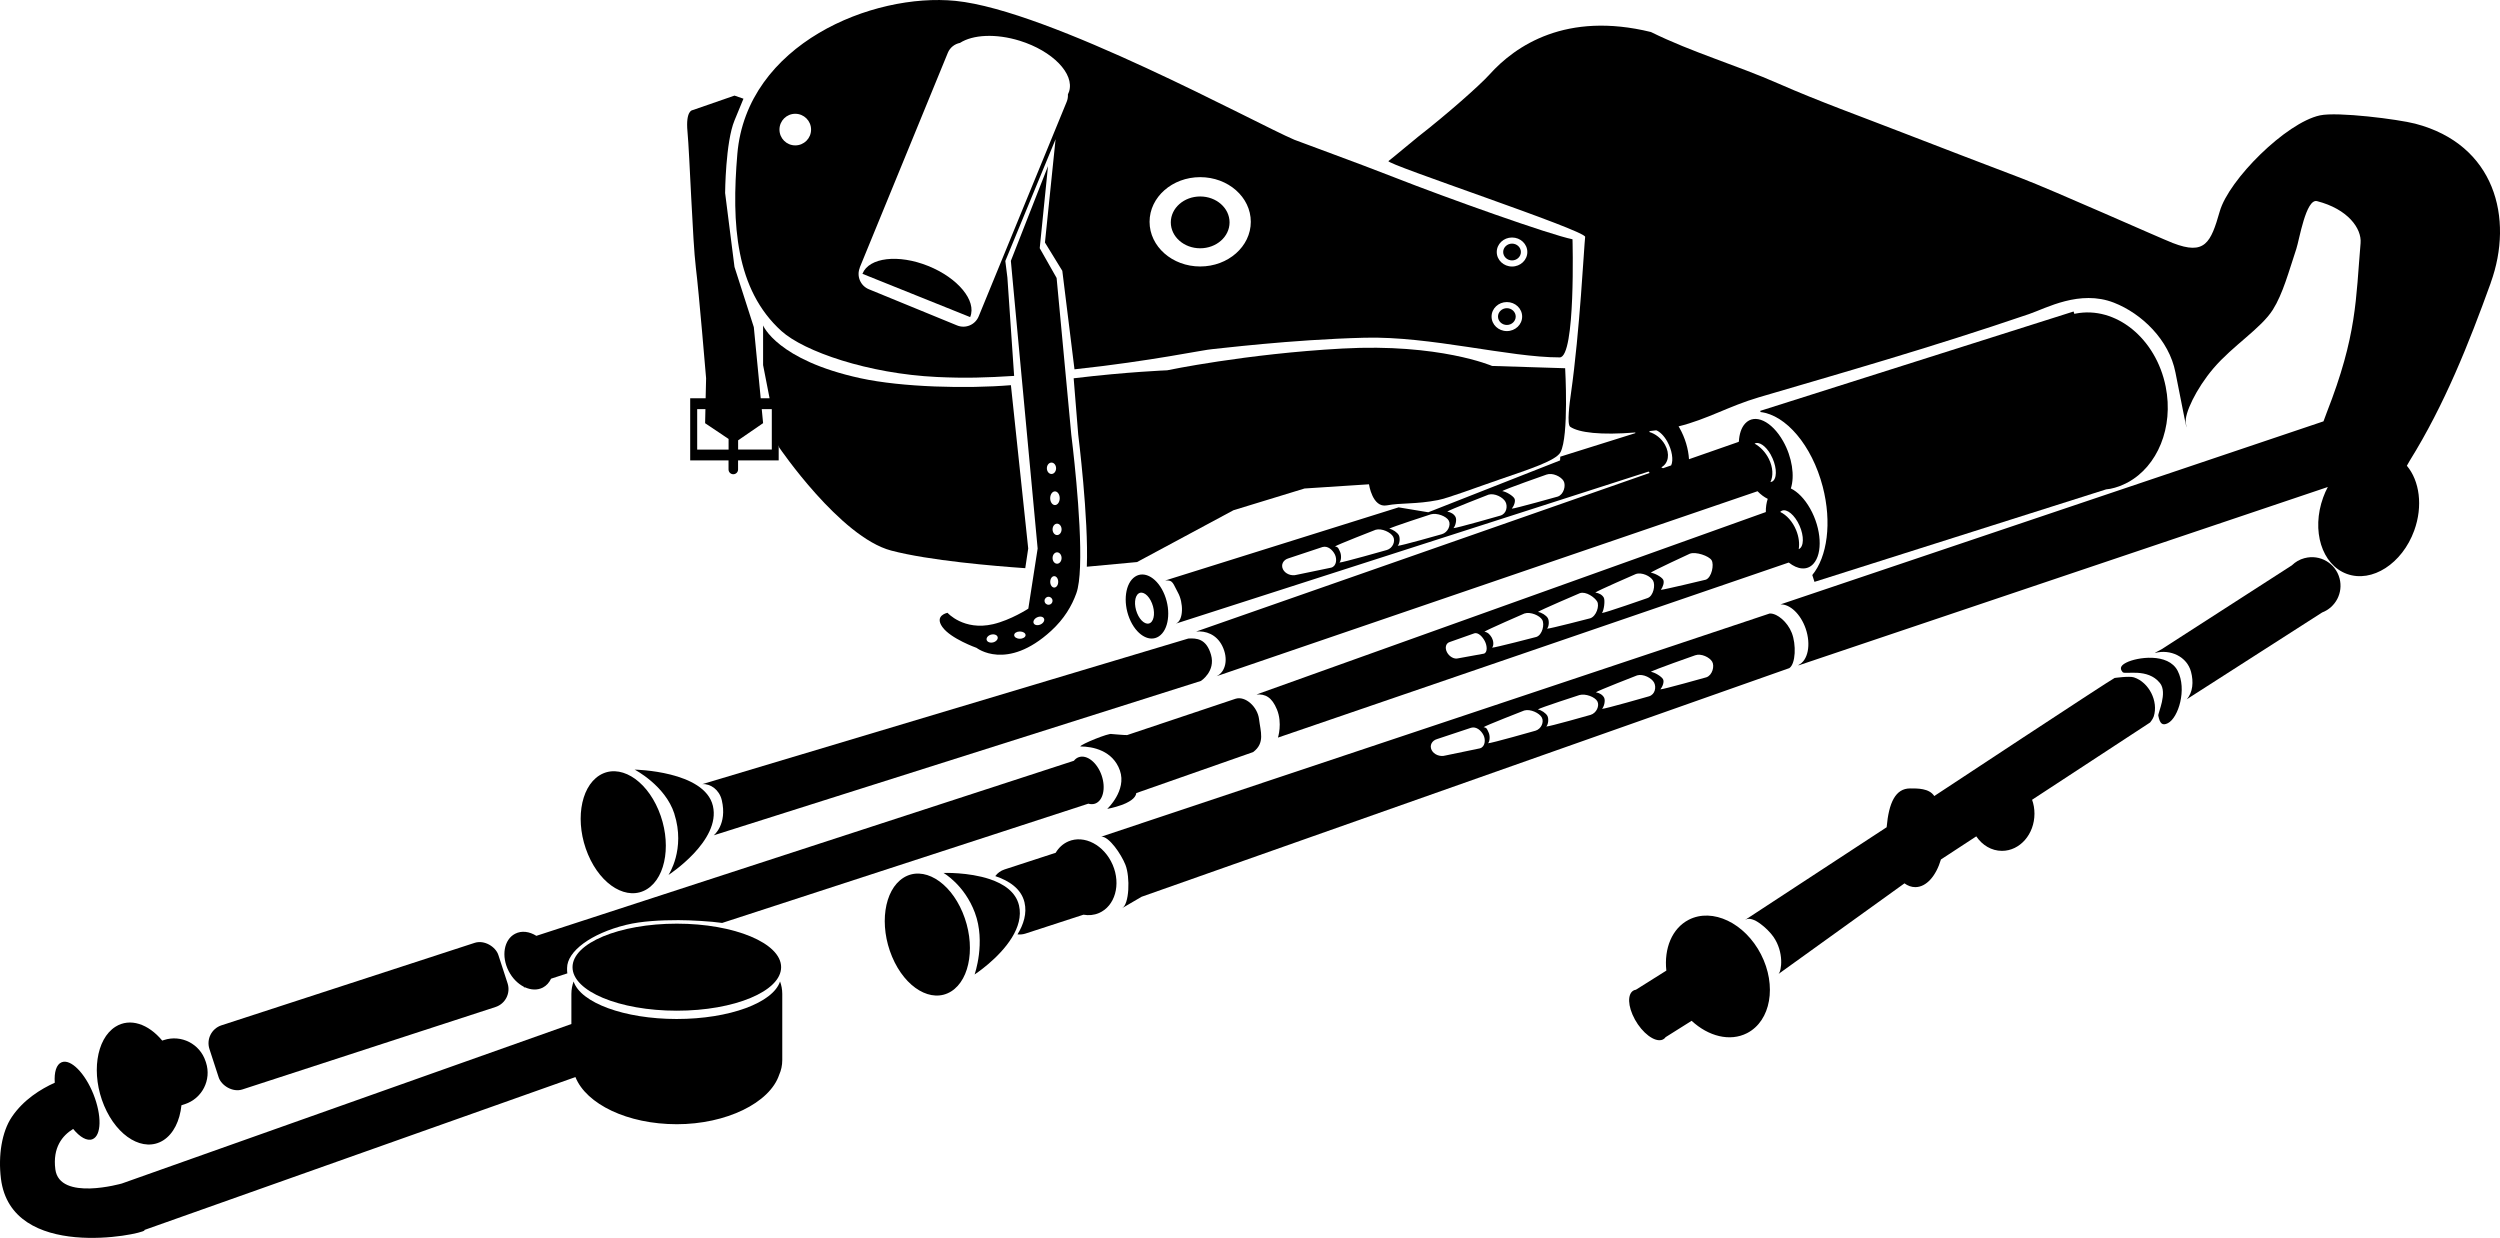
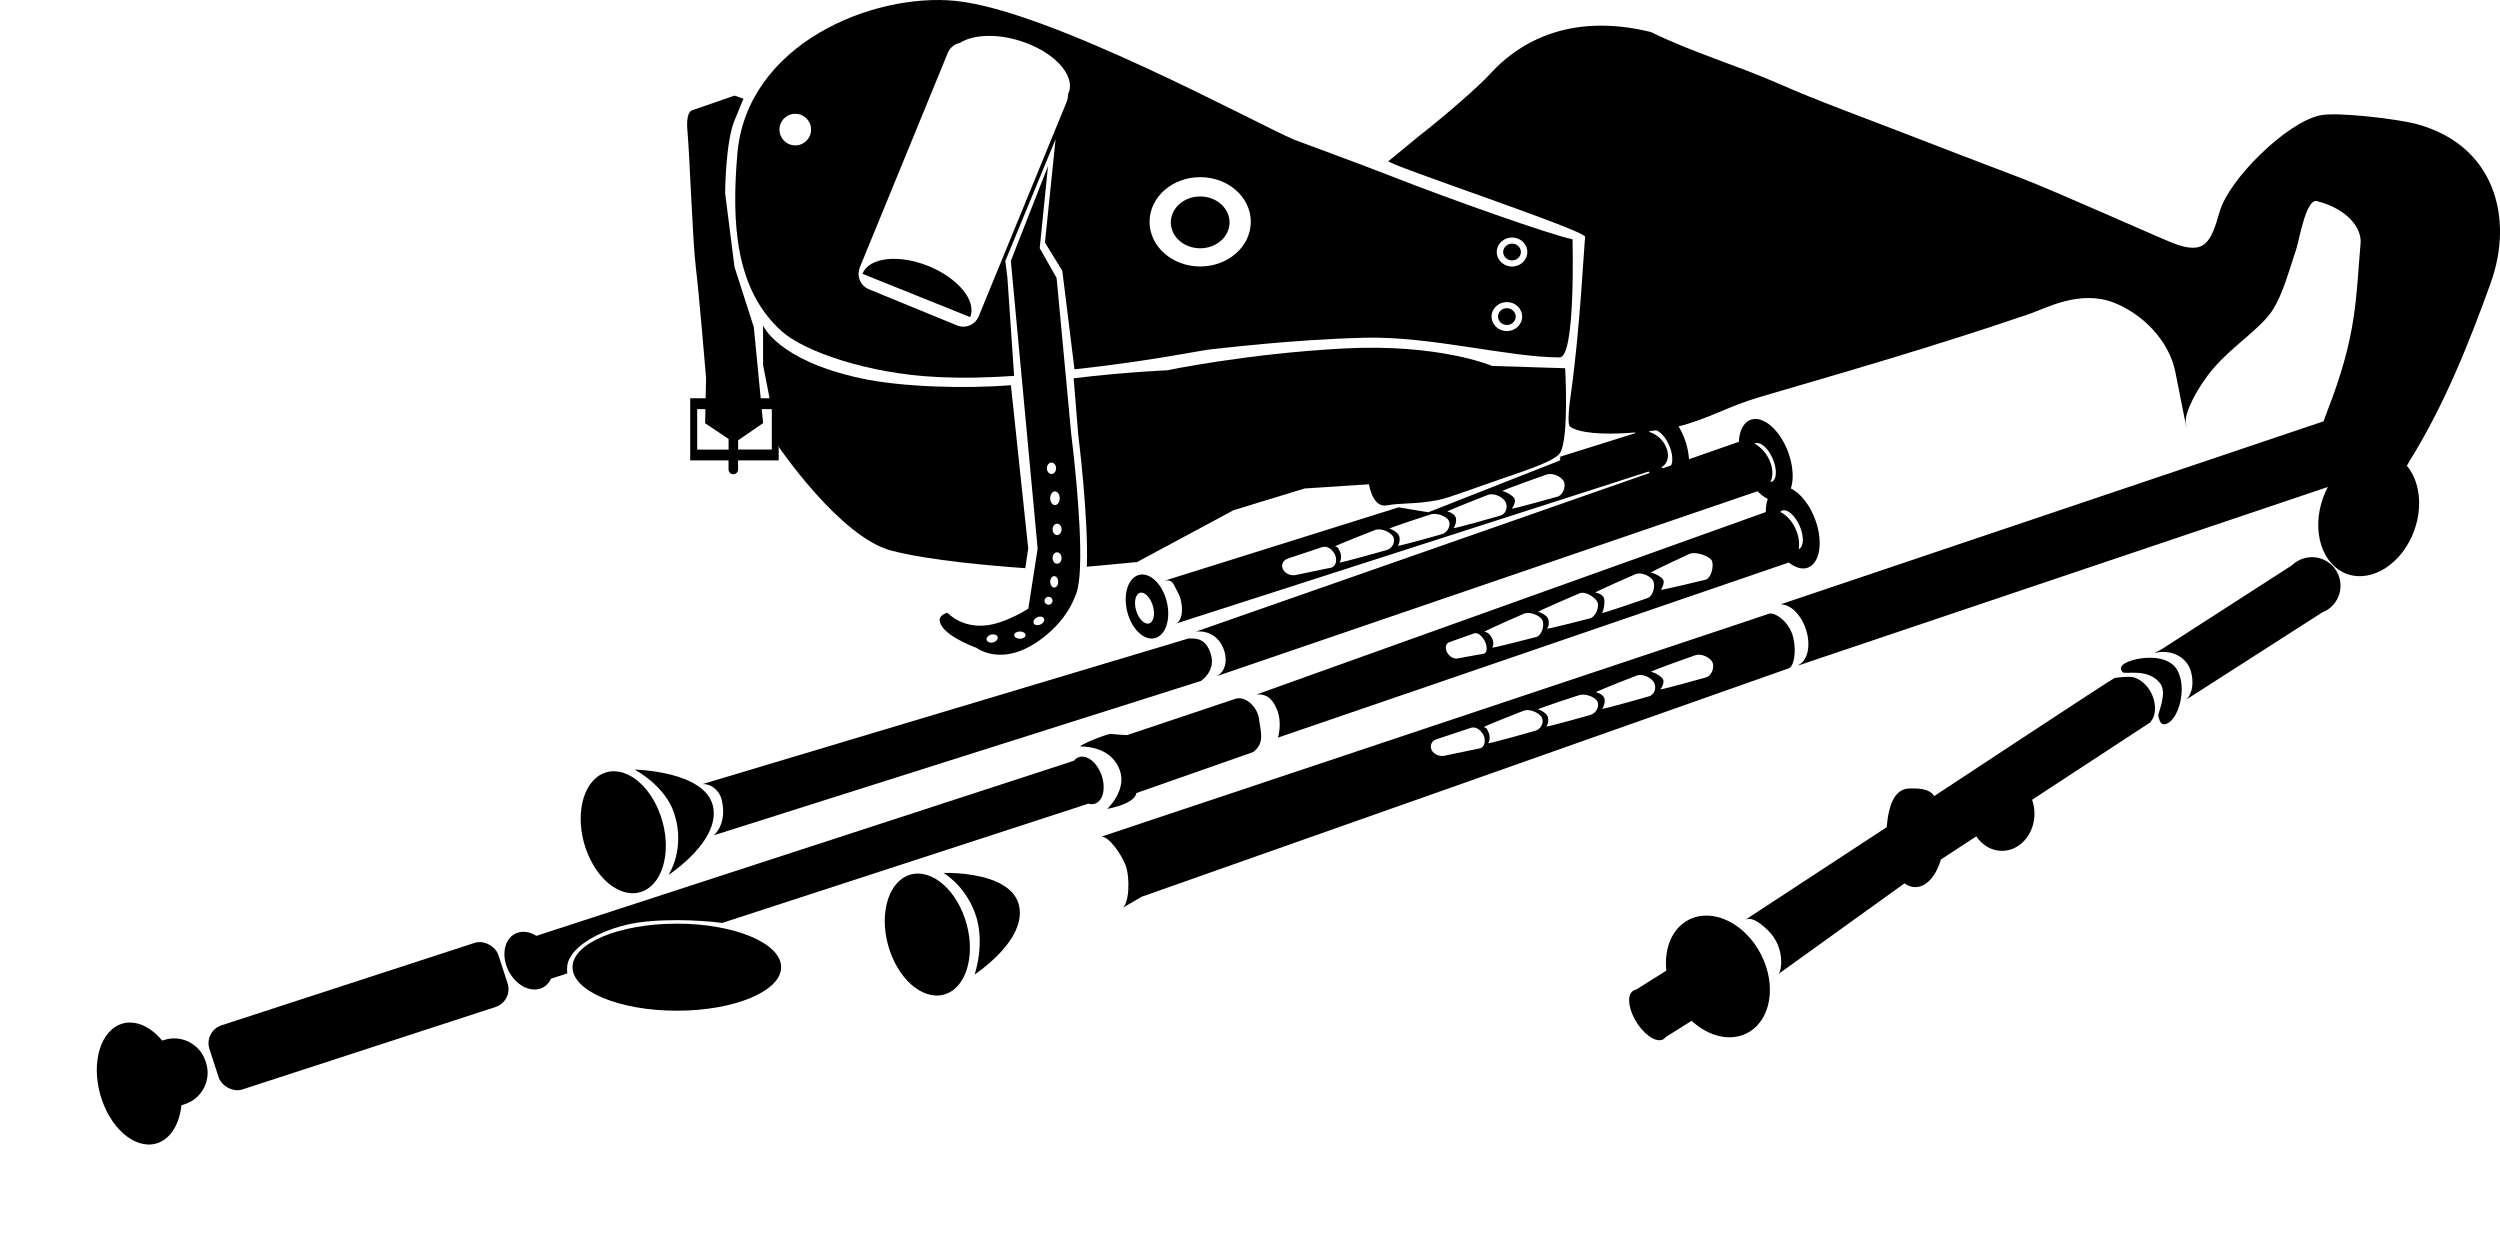
<svg xmlns="http://www.w3.org/2000/svg" id="Layer_1" version="1.1" viewBox="0 0 482.51 238.92" class="fill-current">
  <path class="cls-1" d="M134.29,51.52v.02c.59,4.73,1.99,21.47,1.99,21.47l-.09,3.86h-2.98v11.99h7.4v1.75c0,.51.41.92.92.92s.92-.41.92-.92v-1.75h7.84v-2.95l.08.43s11.78,17.32,21.63,19.92c7.35,1.94,19.95,2.99,25.88,3.4l.57-3.8-3.34-31.52c-8.51.7-20.99.41-29.03-1.34-16.1-3.5-18.8-10.19-18.8-10.19v7.65l1.25,6.4h-1.71l-1.33-13.72-3.73-11.62-1.81-14.27s.07-9.8,1.81-14l1.73-4.2-1.73-.6-8.07,2.8s-1.4,0-1,4.2c.4,4.2,1,21.33,1.6,26.07ZM147.28,81.67l-.26-2.71h1.92l.02.08v7.72h-6.5v-1.77h-.01l4.83-3.32ZM140.62,84.72v2.05h-6.06v-7.8h1.59l-.06,2.71,4.53,3.04Z" />
  <path class="cls-1" d="M182.88,118.27s-2.6.49-1,2.74c1.6,2.26,6.6,4.03,6.6,4.03,0,0,5.8,4.59,14.4-3.29,2.49-2.28,3.99-4.81,4.86-7.25.41-1.14.63-2.95.71-5.13.37-9.33-1.69-25.5-1.69-25.5l-.89-9.53-.23-2.43-1.71-18.26-3.26-5.75,1.6-15.84-7.17,18.29.3,3.26,1.77,19.04.24,2.54,2.86,30.68-.59,3.8-1.21,7.8h0s-3.37,2.2-6.8,3c-5.68,1.32-8.8-2.2-8.8-2.2ZM203.47,113.4c-.42,0-.77-.49-.77-1.1s.34-1.1.77-1.1.77.49.77,1.1-.34,1.1-.77,1.1ZM204.02,108.8c-.48,0-.87-.49-.87-1.1s.39-1.1.87-1.1.87.49.87,1.1-.39,1.1-.87,1.1ZM204.89,102.17c0,.61-.39,1.1-.87,1.1s-.87-.49-.87-1.1.39-1.1.87-1.1.87.49.87,1.1ZM204.53,96.16c0,.73-.41,1.32-.92,1.32s-.92-.59-.92-1.32.41-1.32.92-1.32.92.59.92,1.32ZM202.94,89.28c.49,0,.89.49.89,1.1s-.4,1.1-.89,1.1-.89-.49-.89-1.1.4-1.1.89-1.1ZM202.37,115.18c.42,0,.77.34.77.77s-.34.77-.77.77-.77-.34-.77-.77.34-.77.77-.77ZM200.19,119.14c.55-.25,1.14-.14,1.31.25.17.39-.14.9-.69,1.14s-1.14.14-1.31-.25c-.17-.38.14-.9.69-1.14ZM196.84,121.88c.61,0,1.1.31,1.1.7s-.49.7-1.1.7-1.1-.31-1.1-.7.49-.7,1.1-.7ZM192.55,122.95c.11.41-.28.88-.86,1.03-.59.15-1.15-.06-1.26-.47-.11-.42.28-.88.86-1.03.59-.15,1.15.06,1.26.47Z" />
  <path class="cls-1" d="M251.79,94.28h.01s12.42-.81,12.42-.81c0,0,.66,4.58,3.43,4.07,2.78-.52,5.66-.19,9.88-1.02,2-.39,7.15-2.35,12.1-4.05,5.46-1.88,10.69-3.56,11.55-5.19,1.65-3.11.9-16.21.9-16.21l-14.1-.44s-10.18-4.39-28.89-3.36c-18.68,1.02-33.82,4.2-33.82,4.2,0,0-7.65.29-18.05,1.54l.88,10.87s2.03,16.17,1.66,25.5l9.69-.9,18.61-10,13.73-4.2Z" />
  <path class="cls-1" d="M219.07,111.3c-1.88,1.24-2.37,4.83-1.1,8.01,1.27,3.18,3.83,4.75,5.7,3.51,1.88-1.24,2.37-4.83,1.1-8.01-1.27-3.18-3.83-4.75-5.7-3.51ZM222.03,120.21c-.79.53-1.95-.32-2.57-1.88-.63-1.57-.49-3.26.3-3.79.79-.53,1.95.32,2.57,1.88.63,1.57.49,3.26-.3,3.79Z" />
  <path class="cls-1" d="M410.39,127.88h0c-.91.47-1.43,1.01-.71,1.85.45.52,4.81-.88,7.2,2.1,1.52,1.9-.42,5.79-.32,6.3.3,1.51.77,2,1.86,1.44,2.02-1.04,3.71-6.54,1.88-10.09-1.83-3.55-7.88-2.64-9.91-1.6Z" />
  <path class="cls-1" d="M213.7,156.12s5.4-.95,5.6-3.05l22.55-7.91c2.35-1.74,1.43-3.98,1.15-6.36-.28-2.38-2.65-4.55-4.55-3.93l-20.9,7c-.16.05-3-.2-3-.2-.48-.25-5.97,1.98-6.05,2.4,2.42,0,6.3.79,7.65,4.65,1.35,3.86-2.45,7.4-2.45,7.4Z" />
  <path class="cls-1" d="M31.51,220.09h0c1.99-1.27,3.2-3.78,3.51-6.77l.65-.21c3.35-1.09,5.18-4.69,4.09-8.03l-.09-.26c-1.09-3.35-4.69-5.18-8.03-4.09l-.33.11c-2.68-3.23-6.22-4.44-9.02-2.68-3.76,2.37-4.74,9.19-2.19,15.25,2.55,6.06,7.65,9.04,11.41,6.68Z" />
  <path class="cls-1" d="M124.9,171.59c3.76-2.37,4.74-9.19,2.19-15.25-2.54-6.05-7.65-9.04-11.41-6.68-3.76,2.37-4.74,9.19-2.19,15.25,2.54,6.05,7.65,9.04,11.41,6.68Z" />
  <path class="cls-1" d="M229.35,123.24l-93.8,28.1c1.61-.11,3.29,1.11,3.76,3.1,1.1,4.7-1.56,6.78-1.56,6.78l94.04-29.8s2.86-1.85,1.94-5.05c-.9-3.13-2.79-3.22-4.38-3.13Z" />
  <path class="cls-1" d="M130.16,157.07h-.01c2.2,6.87-1.13,11.8-1.13,11.8,0,0,10.17-6.59,8.57-13.34-1.6-6.75-15.1-6.99-15.1-6.99,0,0,5.91,3.05,7.67,8.53Z" />
  <path class="cls-1" d="M196.67,174.74h0c-.63-2.64-2.99-4.17-5.64-5.06-4.12-1.38-8.93-1.2-8.93-1.2,0,0,4.03,2.27,6.05,7.66,2.15,5.73-.05,11.94-.05,11.94,0,0,4.72-3.06,7.22-7.15,1.17-1.91,1.85-4.04,1.35-6.19Z" />
-   <path class="cls-1" d="M206.18,162.4h.01c-1.04.45-1.87,1.22-2.44,2.19l-9.88,3.22c-.74.24-1.35.7-1.78,1.28,2.65.89,5.01,2.42,5.64,5.06.51,2.15-.18,4.28-1.35,6.19.5.05,1.01.01,1.52-.15l11.21-3.65c1.01.18,2.03.09,2.99-.32,3.1-1.33,4.29-5.5,2.65-9.31s-5.47-5.84-8.57-4.51Z" />
  <rect class="cls-1" x="39.87" y="189.61" width="58.64" height="13.02" rx="3.63" ry="3.63" transform="translate(-57.33 31.07) rotate(-18.04)" />
-   <path class="cls-1" d="M130.63,196.67h0c-10.18,0-18.57-3.15-19.92-7.24-.27.72-.43,1.53-.43,2.4v5.81l-86.76,30.78s-12.04,3.46-12.84-2.74c-.54-4.21,1.36-6.52,3.44-7.79,1.3,1.59,2.69,2.4,3.73,1.98,1.74-.7,1.82-4.59.18-8.69-1.64-4.1-4.39-6.86-6.13-6.16-1.03.41-1.47,1.93-1.33,3.95-2.68,1.21-6.04,3.27-8.29,6.61-1.94,2.88-2.65,7.47-2.1,11.9,1.98,16,27.1,10.8,27.7,10,.02-.02.01-.07.02-.1l83.16-29.5c2.09,5.22,10.05,9.1,19.57,9.1s17.95-4.11,19.76-9.56c.37-.82.59-1.78.59-2.83v-12.76c0-.87-.16-1.68-.43-2.4-1.35,4.09-9.74,7.24-19.92,7.24Z" />
  <path class="cls-1" d="M174.37,169.41c-3.76,2.37-4.74,9.19-2.19,15.25,2.54,6.05,7.65,9.04,11.41,6.68,3.76-2.37,4.74-9.19,2.19-15.25-2.54-6.05-7.65-9.04-11.41-6.68Z" />
  <path class="cls-1" d="M101.08,190.44h.01s.05.15.05.15l.16-.05c1.17.54,2.42.61,3.48.06.71-.37,1.23-.98,1.58-1.71l3.15-1.03c-.07-.27-.06-.74-.06-1.03,0-3.22,4.62-6.67,11.4-8.33,2.98-.73,6.69-.91,10.08-.91,2.39,0,6.33.23,8.45.54l70.67-23.02c.44.13.88.13,1.29,0,1.57-.55,2.13-3,1.27-5.48-.87-2.48-2.84-4.04-4.41-3.49-.37.13-.68.37-.93.69l-103.75,33.79c-1.34-.84-2.85-1.05-4.1-.4-2.16,1.11-2.72,4.34-1.24,7.21.71,1.38,1.76,2.42,2.9,3.01Z" />
-   <path class="cls-1" d="M350.2,112.3h.01l56.28-17.85c.27-.03.54-.06.81-.11,1.17-.23,2.26-.65,3.28-1.19l.1-.03v-.02c5.7-3.08,8.88-10.58,7.31-18.46-1.86-9.34-9.66-15.65-17.42-14.11-.07.01-.14.04-.21.05l-.15-.46-60.48,19.18.07.23c4.86.56,9.9,6.38,11.99,14.38,1.81,6.96.88,13.58-2.01,17.07l.42,1.32Z" />
  <ellipse class="cls-1" cx="130.63" cy="186.67" rx="20.13" ry="8.4" />
  <path class="cls-1" d="M444.81,107.72h-.02c-.96.25-1.8.75-2.46,1.4l-25.14,16.19c.3-.14-1.57.8-1.24.71,2.95-.77,6.15.7,6.93,3.65.5,1.88.38,3.97-.84,5.3l26.14-16.76c2.6-.99,4.09-3.8,3.37-6.56-.77-2.95-3.79-4.71-6.74-3.93Z" />
  <path class="cls-1" d="M325.93,177.52c-3.24,1.67-4.78,5.55-4.32,9.81l-5.87,3.69c-1.43.22-1.75,2.26-.67,4.78,1.15,2.7,3.46,4.92,5.16,4.97.56.02.97-.21,1.25-.6l5.01-3.15c3.23,2.99,7.39,4.08,10.7,2.38,4.59-2.36,5.79-9.17,2.68-15.22-3.11-6.04-9.35-9.02-13.94-6.66Z" />
  <path class="cls-1" d="M411.88,130.74h0c-.9-.3-3.75.11-3.75.11-.68.27-34.81,22.79-34.81,22.79-.98-1.52-3.26-1.47-4.66-1.47-2.8,0-4.11,2.7-4.53,7.49l-27.26,17.85v.02c1.38-.95,4.36,1.78,5.39,3.25,2.1,3,1.6,6.6,1,7.2l24.31-17.49c.65.47,1.35.73,2.09.73,2.15,0,4.01-2.17,4.95-5.34l6.82-4.46c1.15,1.7,2.94,2.8,4.96,2.8,3.46,0,6.27-3.21,6.27-7.18,0-.95-.16-1.85-.46-2.68l22.78-14.92s.54-.66.7-1.16c.94-2.9-.91-6.59-3.81-7.54Z" />
  <path class="cls-1" d="M345.82,122.15h0c-.83-2.13-2.84-3.81-4.27-3.74l-129,43.07c1.44-.1,3.82,3.3,4.67,5.45.92,2.36.75,7.65-.67,8.36l3.78-2.21,125.02-44.13c1.23-.84,1.35-4.57.47-6.8ZM285.64,144.43h.01s-6.7,1.39-6.7,1.39c-1.02.29-2.2-.18-2.64-1.06s.04-1.83,1.06-2.12l6.56-2.18c1.02-.29,1.95.55,2.39,1.42s.34,2.26-.68,2.55ZM296.33,141.04h-.01s-8.69,2.48-9.12,2.41c.41-.45.37-1.56.1-2.1-.28-.54-.26-.89-.96-1,.25-.27,7.84-3.22,7.84-3.22,1.17-.35,2.95.49,3.4,1.36.45.86-.08,2.2-1.25,2.55ZM306.97,137.98s-8.1,2.31-8.53,2.24c.41-.44.49-1.52.22-2.04-.28-.52-1.15-1.14-1.85-1.25.25-.27,8.02-2.78,8.02-2.78,1.17-.34,3.03.37,3.47,1.22.45.84-.16,2.27-1.33,2.61ZM318.27,134.39h0s-8.64,2.49-9.07,2.42c.41-.45.68-1.62.4-2.16-.28-.54-.89-.91-1.59-1.03.25-.28,7.96-3.27,7.96-3.27,1.17-.35,2.83.52,3.28,1.4.45.87.2,2.28-.98,2.64ZM329.34,130.72h0s-8.45,2.38-8.88,2.33c.39-.47.81-1.45.5-1.98-.31-.53-1.62-1.32-2.33-1.4.24-.29,8.55-3.2,8.55-3.2,1.15-.41,2.79.39,3.28,1.24.49.85.04,2.61-1.12,3.01Z" />
  <path class="cls-1" d="M466.15,23.87c-3.27-.85-15.01-2.34-18.4-1.6-6.54,1.42-17.56,12.38-19.33,18.53-1.73,6.03-2.83,8.53-9.07,6.1-2.55-.99-23.04-10.15-29.25-12.52-7.59-2.9-15.2-5.79-22.76-8.73-8.02-3.12-16.18-6.04-24.05-9.5-8.13-3.58-16.69-6.04-24.65-9.97-16.35-4.01-26.13,2.61-31.15,8.19-1.88,2.09-8.26,7.72-13.8,12.03-.86.67-4.91,4.1-5.71,4.68-.74.54,38.1,13.39,37.96,14.64-.22,1.89-1.02,18.11-2.74,30.22-.25,1.73-.82,5.96-.14,6.43,1.68,1.14,5.89,1.64,12.56,1.1v.13l-14.48,4.54-.04.72-25.44,10.01-5.72-.95-45.06,14.12c1.58-.15,1.51.64,2.47,2.34,1.05,1.87,1.14,5.34-.4,5.98l91.24-29.35c.07.09.13.18.2.27l-87.53,30.61c1.81-.18,3.92.52,5.04,2.77,1.23,2.47.67,5.02-1.09,5.85l104.4-35.7c.64.66,1.31,1.15,1.97,1.47-.25.75-.38,1.61-.37,2.55l-98.31,35.21c1.7-.12,2.97.49,3.96,2.9,1.08,2.65.19,5.42.19,5.42l98.5-33.76s.07-.02.1-.02c1.72,1.36,3.53,1.56,4.73.25,1.85-2.01,1.58-6.79-.62-10.68-1.08-1.91-2.41-3.24-3.72-3.88.78-2.38.26-6.03-1.49-9.12-2.2-3.89-5.48-5.42-7.33-3.41-.74.8-1.14,2.05-1.21,3.5h-.01c-.06.02-.11.07-.17.09l-9.45,3.3c-.11-1.93-.73-4.1-1.83-6.04-.06-.1-.12-.2-.18-.3,5.51-1.36,9.72-3.91,15.5-5.61,15.33-4.51,32.84-9.48,52.13-16.06,3.29-1.12,9.79-4.78,16.4-2.2,5.33,2.08,10.65,7.16,11.87,13.47,1.53,7.92,2.51,12.61,2,9.73-.31-1.74,2-6.62,5.33-10.53,3.77-4.42,9.18-7.69,11.47-11.32,1.94-3.08,3.08-7.39,4.53-11.75.57-1.71,1.85-9.75,4-9.2,5.93,1.52,8.64,5.27,8.4,8.1-.93,10.83-.67,17.76-6.53,32.7l-.63,1.7-104.81,35.33c1.83-.07,3.89,1.84,4.87,4.67,1.07,3.11.44,6.17-1.39,7.03l.02.07,102.15-34.43c-.34.64-.65,1.31-.9,2.02-2.32,6.39-.27,12.99,4.58,14.76,4.85,1.76,10.67-1.98,12.99-8.37,1.72-4.74,1.03-9.6-1.42-12.51l.57-1c6.69-10.76,11.38-22.55,15.62-34.29v-.03c4.51-12.46.8-26.7-14.57-30.7ZM256.96,109.55h0l-6.7,1.39c-1.02.29-2.2-.18-2.64-1.06-.44-.88.04-1.83,1.06-2.12l6.56-2.18c1.02-.29,1.95.55,2.39,1.42.44.88.34,2.26-.68,2.55ZM267.65,106.16h-.01s-8.69,2.48-9.12,2.41c.41-.45.37-1.56.1-2.1-.28-.54-.26-.89-.96-1,.25-.27,7.84-3.22,7.84-3.22,1.17-.35,2.95.49,3.4,1.36.45.86-.08,2.2-1.25,2.55ZM278.29,103.1s-8.1,2.31-8.53,2.24c.41-.44.49-1.52.22-2.04-.28-.52-1.15-1.14-1.85-1.25.25-.27,8.02-2.78,8.02-2.78,1.17-.34,3.03.37,3.47,1.22.45.84-.16,2.27-1.33,2.61ZM289.59,99.51h0s-8.64,2.49-9.07,2.42c.41-.45.68-1.62.4-2.16-.28-.54-.89-.91-1.59-1.03.25-.28,7.96-3.27,7.96-3.27,1.17-.35,2.83.52,3.28,1.4.45.87.2,2.28-.98,2.64ZM300.66,95.84h0s-8.45,2.38-8.88,2.33c.39-.47.81-1.45.5-1.98-.31-.53-1.62-1.32-2.33-1.4.24-.29,8.55-3.2,8.55-3.2,1.15-.41,2.79.39,3.28,1.24.49.85.04,2.61-1.12,3.01ZM286.38,126.16h0s-4.95.9-4.95.9c-.74.22-1.71-.31-2.16-1.18-.45-.87-.21-1.75.54-1.97l4.75-1.68c.74-.22,1.57.65,2.02,1.52.45.87.56,2.19-.19,2.41ZM296.53,122.93h0s-8.11,2.12-8.55,2.07c.39-.46.25-1.38-.05-1.91-.3-.52-.72-1.07-1.43-1.16.24-.28,7.71-3.52,7.71-3.52,1.16-.39,2.97.38,3.45,1.23.48.85.03,2.89-1.13,3.29ZM306.93,119.33s-7.91,2.06-8.34,2.01c.39-.45.44-1.54.14-2.05s-1.19-1.09-1.9-1.18c.24-.28,8.1-3.63,8.1-3.63,1.16-.39,2.85.8,3.33,1.62.48.83-.17,2.84-1.33,3.23ZM317.98,115.43s-8.37,2.93-8.8,2.88c.39-.47.65-2.45.35-2.98-.3-.53-.92-.87-1.63-.96.24-.29,7.82-3.58,7.82-3.58,1.16-.4,2.85.41,3.33,1.27.48.86.08,2.98-1.07,3.37ZM329.24,111.88h-.01s-8.25,1.99-8.68,1.96c.37-.49.75-1.48.43-1.99-.32-.52-1.67-1.26-2.38-1.31.23-.3,7.54-3.67,7.54-3.67,1.14-.45,3.68.42,4.2,1.25.52.83.04,3.31-1.1,3.76ZM346.96,100.74c1.08,1.92,1.32,4.16.54,5.01-.1.11-.22.19-.34.24.18-1.08.03-2.37-.49-3.65-.69-1.69-1.86-2.95-3.08-3.53h-.01c.78-.85,2.3.02,3.38,1.93ZM341.76,87.74h-.01c1.08,1.92,1.32,4.16.54,5.01-.17.18-.37.27-.59.3.57-1.18.51-2.85-.31-4.49-.66-1.32-1.67-2.35-2.75-2.94.83-.46,2.14.4,3.12,2.12ZM322.54,89.83h-.02l-1.55.54c-.11-.04-.21-.09-.32-.15h.05l-.02-.05c1.34-.74,1.66-2.57.67-4.33-.69-1.24-1.86-2.13-3.05-2.47.03-.04.05-.08.08-.12.02-.02.05-.03.08-.06.39-.04.8-.09,1.21-.14.69.27,1.47,1.02,2.1,2.13.95,1.69,1.25,3.63.77,4.65Z" />
  <path class="cls-1" d="M290.83,62.72c.94,0,1.71-.73,1.71-1.62s-.77-1.62-1.71-1.62-1.71.73-1.71,1.62.77,1.62,1.71,1.62Z" />
  <path class="cls-1" d="M291.83,50.26c.94,0,1.71-.73,1.71-1.62s-.77-1.62-1.71-1.62-1.71.73-1.71,1.62.77,1.62,1.71,1.62Z" />
  <path class="cls-1" d="M150.83,63.9h0c4.36,3.93,16.71,8.23,30,8.86,5.51.26,9.5.13,14.9-.21l-1.3-18.99-.4-3.19,9.7-23.5-2.05,19.94,3.35,5.46,2.35,19.01c14.85-1.59,25.1-3.82,26.65-3.9.79-.04,15.02-1.84,29.4-2.2,12.63-.32,27.78,3.8,37.6,3.8,3.11,0,2.47-22.8,2.47-22.8-4.25-.84-24.2-7.94-34.47-11.98-6.68-2.63-18.39-6.88-19.2-7.22-7.26-3.06-47.29-25-65.4-26.81-16-1.6-40.32,8.3-42.12,29.55-1.15,13.58-.34,26.17,8.52,34.18ZM291.83,45.84c1.63,0,2.95,1.25,2.95,2.8s-1.32,2.8-2.95,2.8-2.95-1.25-2.95-2.8,1.32-2.8,2.95-2.8ZM290.83,58.3c1.63,0,2.95,1.25,2.95,2.8s-1.32,2.8-2.95,2.8-2.95-1.25-2.95-2.8,1.32-2.8,2.95-2.8ZM231.64,34.19c5.4,0,9.77,3.86,9.77,8.62s-4.38,8.62-9.77,8.62-9.77-3.86-9.77-8.62,4.38-8.62,9.77-8.62ZM165.93,51.65l17-41.45c.42-1.03,1.33-1.72,2.35-1.92,2.47-1.59,6.92-1.85,11.55-.41,6.32,1.97,10.58,6.35,9.51,9.79-.06.19-.14.38-.23.56.03.46-.04.94-.22,1.39l-17,41.45c-.67,1.64-2.54,2.42-4.17,1.75l-17.02-6.98c-1.64-.67-2.42-2.54-1.75-4.17h-.02ZM153.49,21.96c1.68,0,3.05,1.36,3.05,3.05s-1.36,3.05-3.05,3.05-3.05-1.36-3.05-3.05,1.36-3.05,3.05-3.05Z" />
  <ellipse class="cls-1" cx="231.64" cy="42.92" rx="5.67" ry="5" />
  <path class="cls-1" d="M187.26,61.16h0c1.26-3.12-2.38-7.52-8.12-9.83s-11.41-1.64-12.67,1.48c0,.01,0,.03-.01.04l20.78,8.35s.01-.02.02-.04Z" />
</svg>